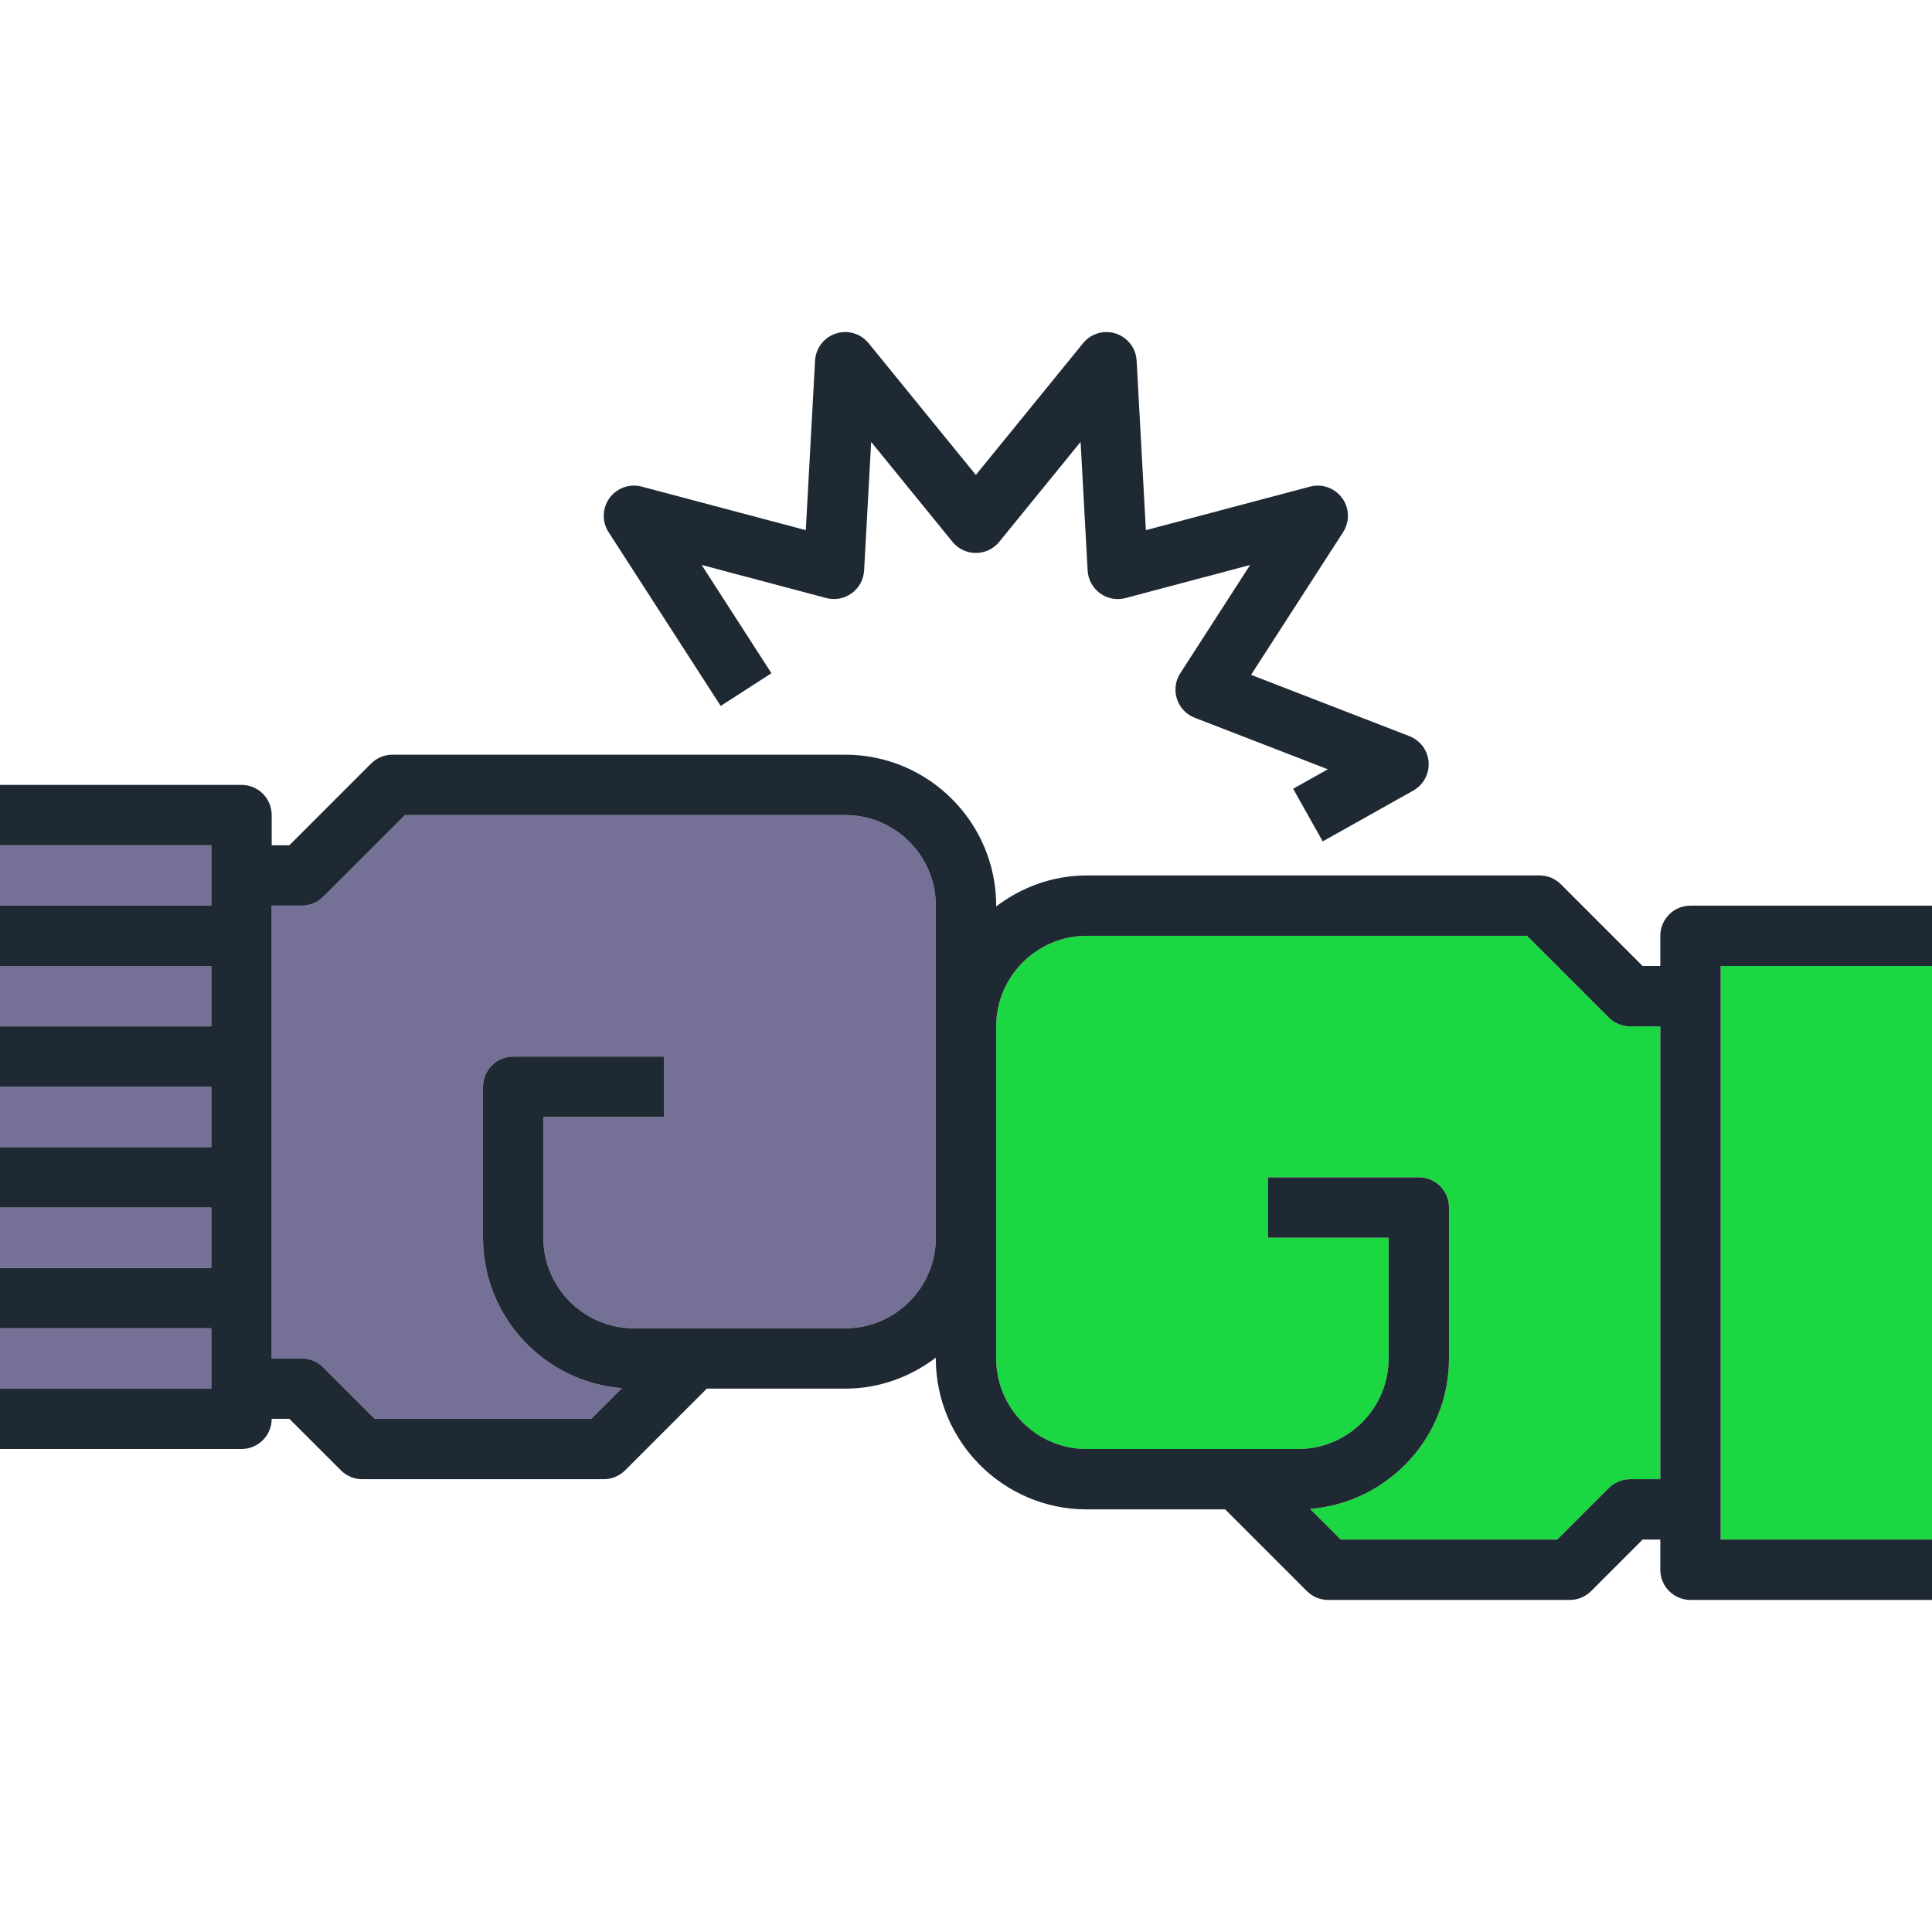
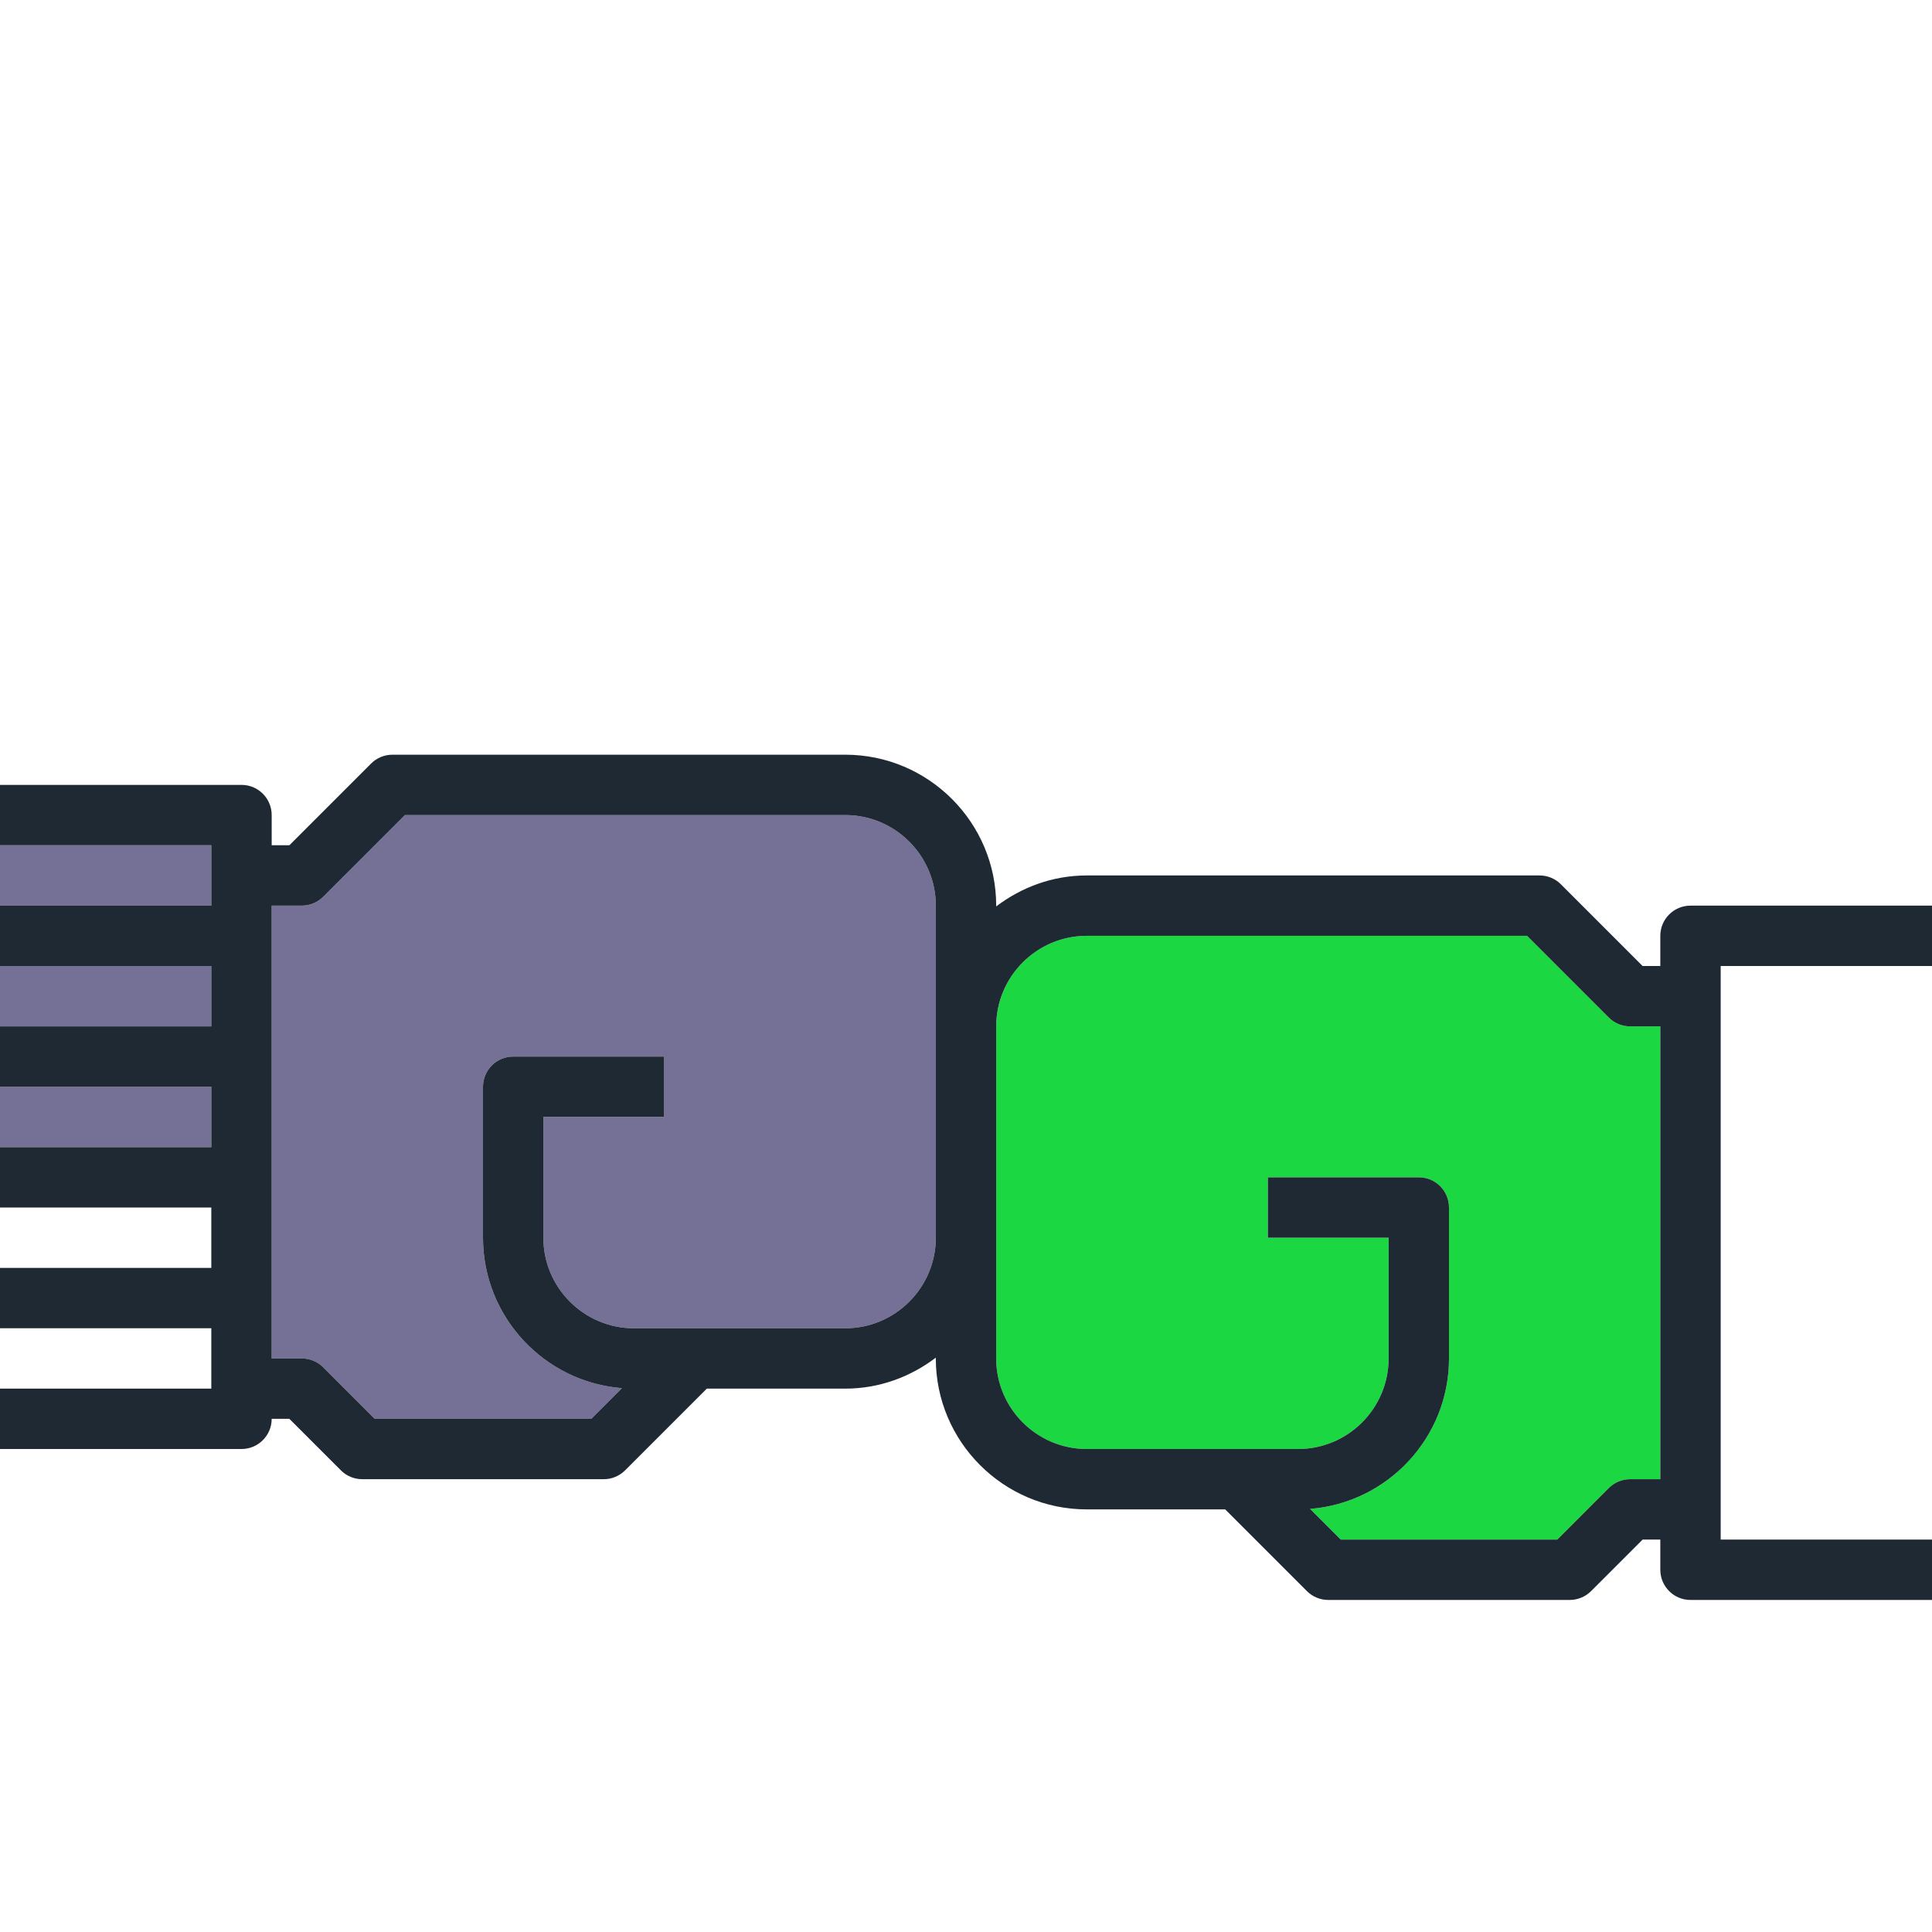
<svg xmlns="http://www.w3.org/2000/svg" version="1.1" id="Capa_1" x="0px" y="0px" viewBox="0 0 512 512" style="enable-background:new 0 0 512 512;" xml:space="preserve" width="512px" height="512px" class="">
  <g>
    <path style="fill:#1BD741" d="M426.344,269.659l-21.656-21.656H288c-13.232,0-24,10.768-24,24v56v32c0,13.232,10.768,24,24,24h56  c13.232,0,24-10.768,24-24v-32h-32v-16h40c4.416,0,8,3.576,8,8v40c0,20.984-16.24,38.24-36.816,39.872l8.128,8.128h57.376  l13.656-13.656c1.496-1.504,3.536-2.344,5.656-2.344h8v-120h-8C429.88,272.003,427.84,271.155,426.344,269.659z" data-original="#EBAA39" class="" data-old_color="#EBAA39" />
    <path style="fill:#757095" d="M224,216.003H107.312l-21.656,21.656c-1.504,1.504-3.536,2.344-5.656,2.344h-8v120h8  c2.12,0,4.152,0.848,5.656,2.344l13.656,13.656h57.376l8.128-8.128C144.24,366.242,128,348.987,128,328.003v-40c0-4.424,3.584-8,8-8  h40v16h-32v32c0,13.232,10.768,24,24,24h56c13.232,0,24-10.768,24-24v-56v-32C248,226.763,237.232,216.003,224,216.003z" data-original="#5E8DA7" class="" data-old_color="#746F93" />
-     <polygon style="fill:#1BD741" points="456,264.003 456,400.003 456,408.003 512,408.003 512,256.003 456,256.003 " data-original="#EBAA39" class="" data-old_color="#EBAA39" />
    <g>
      <rect y="287.995" style="fill:#757095" width="56" height="16" data-original="#5E8DA7" class="" data-old_color="#746F93" />
      <rect y="255.995" style="fill:#757095" width="56" height="16" data-original="#5E8DA7" class="" data-old_color="#746F93" />
-       <rect y="319.995" style="fill:#757095" width="56" height="16" data-original="#5E8DA7" class="" data-old_color="#746F93" />
-       <rect y="351.995" style="fill:#757095" width="56" height="16" data-original="#5E8DA7" class="" data-old_color="#746F93" />
      <polygon style="fill:#757095" points="56,232.003 56,224.003 0,224.003 0,240.003 56,240.003  " data-original="#5E8DA7" class="" data-old_color="#746F93" />
    </g>
    <g>
      <path style="fill:#1F2933" d="M448,240.003c-4.416,0-8,3.576-8,8v8h-4.688l-21.656-21.656c-1.504-1.504-3.536-2.344-5.656-2.344   H288c-9.04,0-17.296,3.128-24,8.208v-0.208c0-22.056-17.944-40-40-40H104c-2.12,0-4.16,0.848-5.656,2.344l-21.656,21.656H72v-8   c0-4.424-3.584-8-8-8H0v8v8h56v8v8H0v16h56v16H0v16h56v16H0v16h56v16H0v16h56v16H0v8v8h64c4.416,0,8-3.576,8-8h4.688l13.656,13.656   c1.496,1.504,3.536,2.344,5.656,2.344h64c2.12,0,4.152-0.848,5.656-2.344l21.656-21.656H224c9.04,0,17.296-3.128,24-8.208v0.208   c0,22.056,17.944,40,40,40h36.688l21.656,21.656c1.496,1.504,3.536,2.344,5.656,2.344h64c2.12,0,4.152-0.848,5.656-2.344   l13.656-13.656H440v8c0,4.424,3.584,8,8,8h64v-8v-8h-56v-8v-136v-8h56v-8v-8H448z M248,272.003v56c0,13.232-10.768,24-24,24h-56   c-13.232,0-24-10.768-24-24v-32h32v-16h-40c-4.416,0-8,3.576-8,8v40c0,20.984,16.24,38.24,36.816,39.872l-8.128,8.128H99.312   l-13.656-13.656c-1.504-1.504-3.536-2.344-5.656-2.344h-8v-120h8c2.12,0,4.152-0.848,5.656-2.344l21.656-21.656H224   c13.232,0,24,10.768,24,24V272.003z M440,392.003h-8c-2.12,0-4.16,0.848-5.656,2.344l-13.656,13.656h-57.376l-8.128-8.128   C367.76,398.242,384,380.987,384,360.003v-40c0-4.424-3.584-8-8-8h-40v16h32v32c0,13.232-10.768,24-24,24h-56   c-13.232,0-24-10.768-24-24v-32v-56c0-13.232,10.768-24,24-24h116.688l21.656,21.656c1.496,1.504,3.536,2.344,5.656,2.344h8   V392.003z" data-original="#1F2933" class="active-path" />
-       <path style="fill:#1F2933" d="M190.992,187.083l13.448-8.672l-18.504-28.696l33.024,8.768c2.32,0.616,4.8,0.16,6.752-1.264   c1.944-1.416,3.152-3.632,3.288-6.032l1.864-34.08l21.544,26.48c1.52,1.864,3.8,2.952,6.208,2.952s4.688-1.088,6.2-2.952   l21.552-26.48l1.864,34.088c0.136,2.4,1.344,4.616,3.288,6.032c1.952,1.424,4.432,1.896,6.752,1.264l33.016-8.76l-18.504,28.688   c-1.304,2.024-1.632,4.52-0.888,6.8c0.744,2.288,2.48,4.128,4.72,4.992l35.272,13.656l-9.192,5.16l7.832,13.952l24-13.464   c2.696-1.52,4.288-4.456,4.064-7.544c-0.216-3.088-2.2-5.776-5.096-6.888l-41.952-16.24l24.392-37.808   c1.792-2.776,1.688-6.368-0.248-9.04c-1.952-2.672-5.344-3.88-8.528-3.032l-43.488,11.536l-2.456-44.936   c-0.176-3.296-2.368-6.144-5.52-7.168c-3.128-1.032-6.592-0.008-8.672,2.56l-28.416,34.912l-28.416-34.912   c-2.088-2.568-5.544-3.592-8.68-2.56c-3.144,1.024-5.328,3.872-5.512,7.168l-2.456,44.928l-43.496-11.536   c-3.184-0.84-6.576,0.36-8.52,3.032c-1.944,2.672-2.04,6.264-0.248,9.04L190.992,187.083z" data-original="#1F2933" class="active-path" />
    </g>
  </g>
</svg>